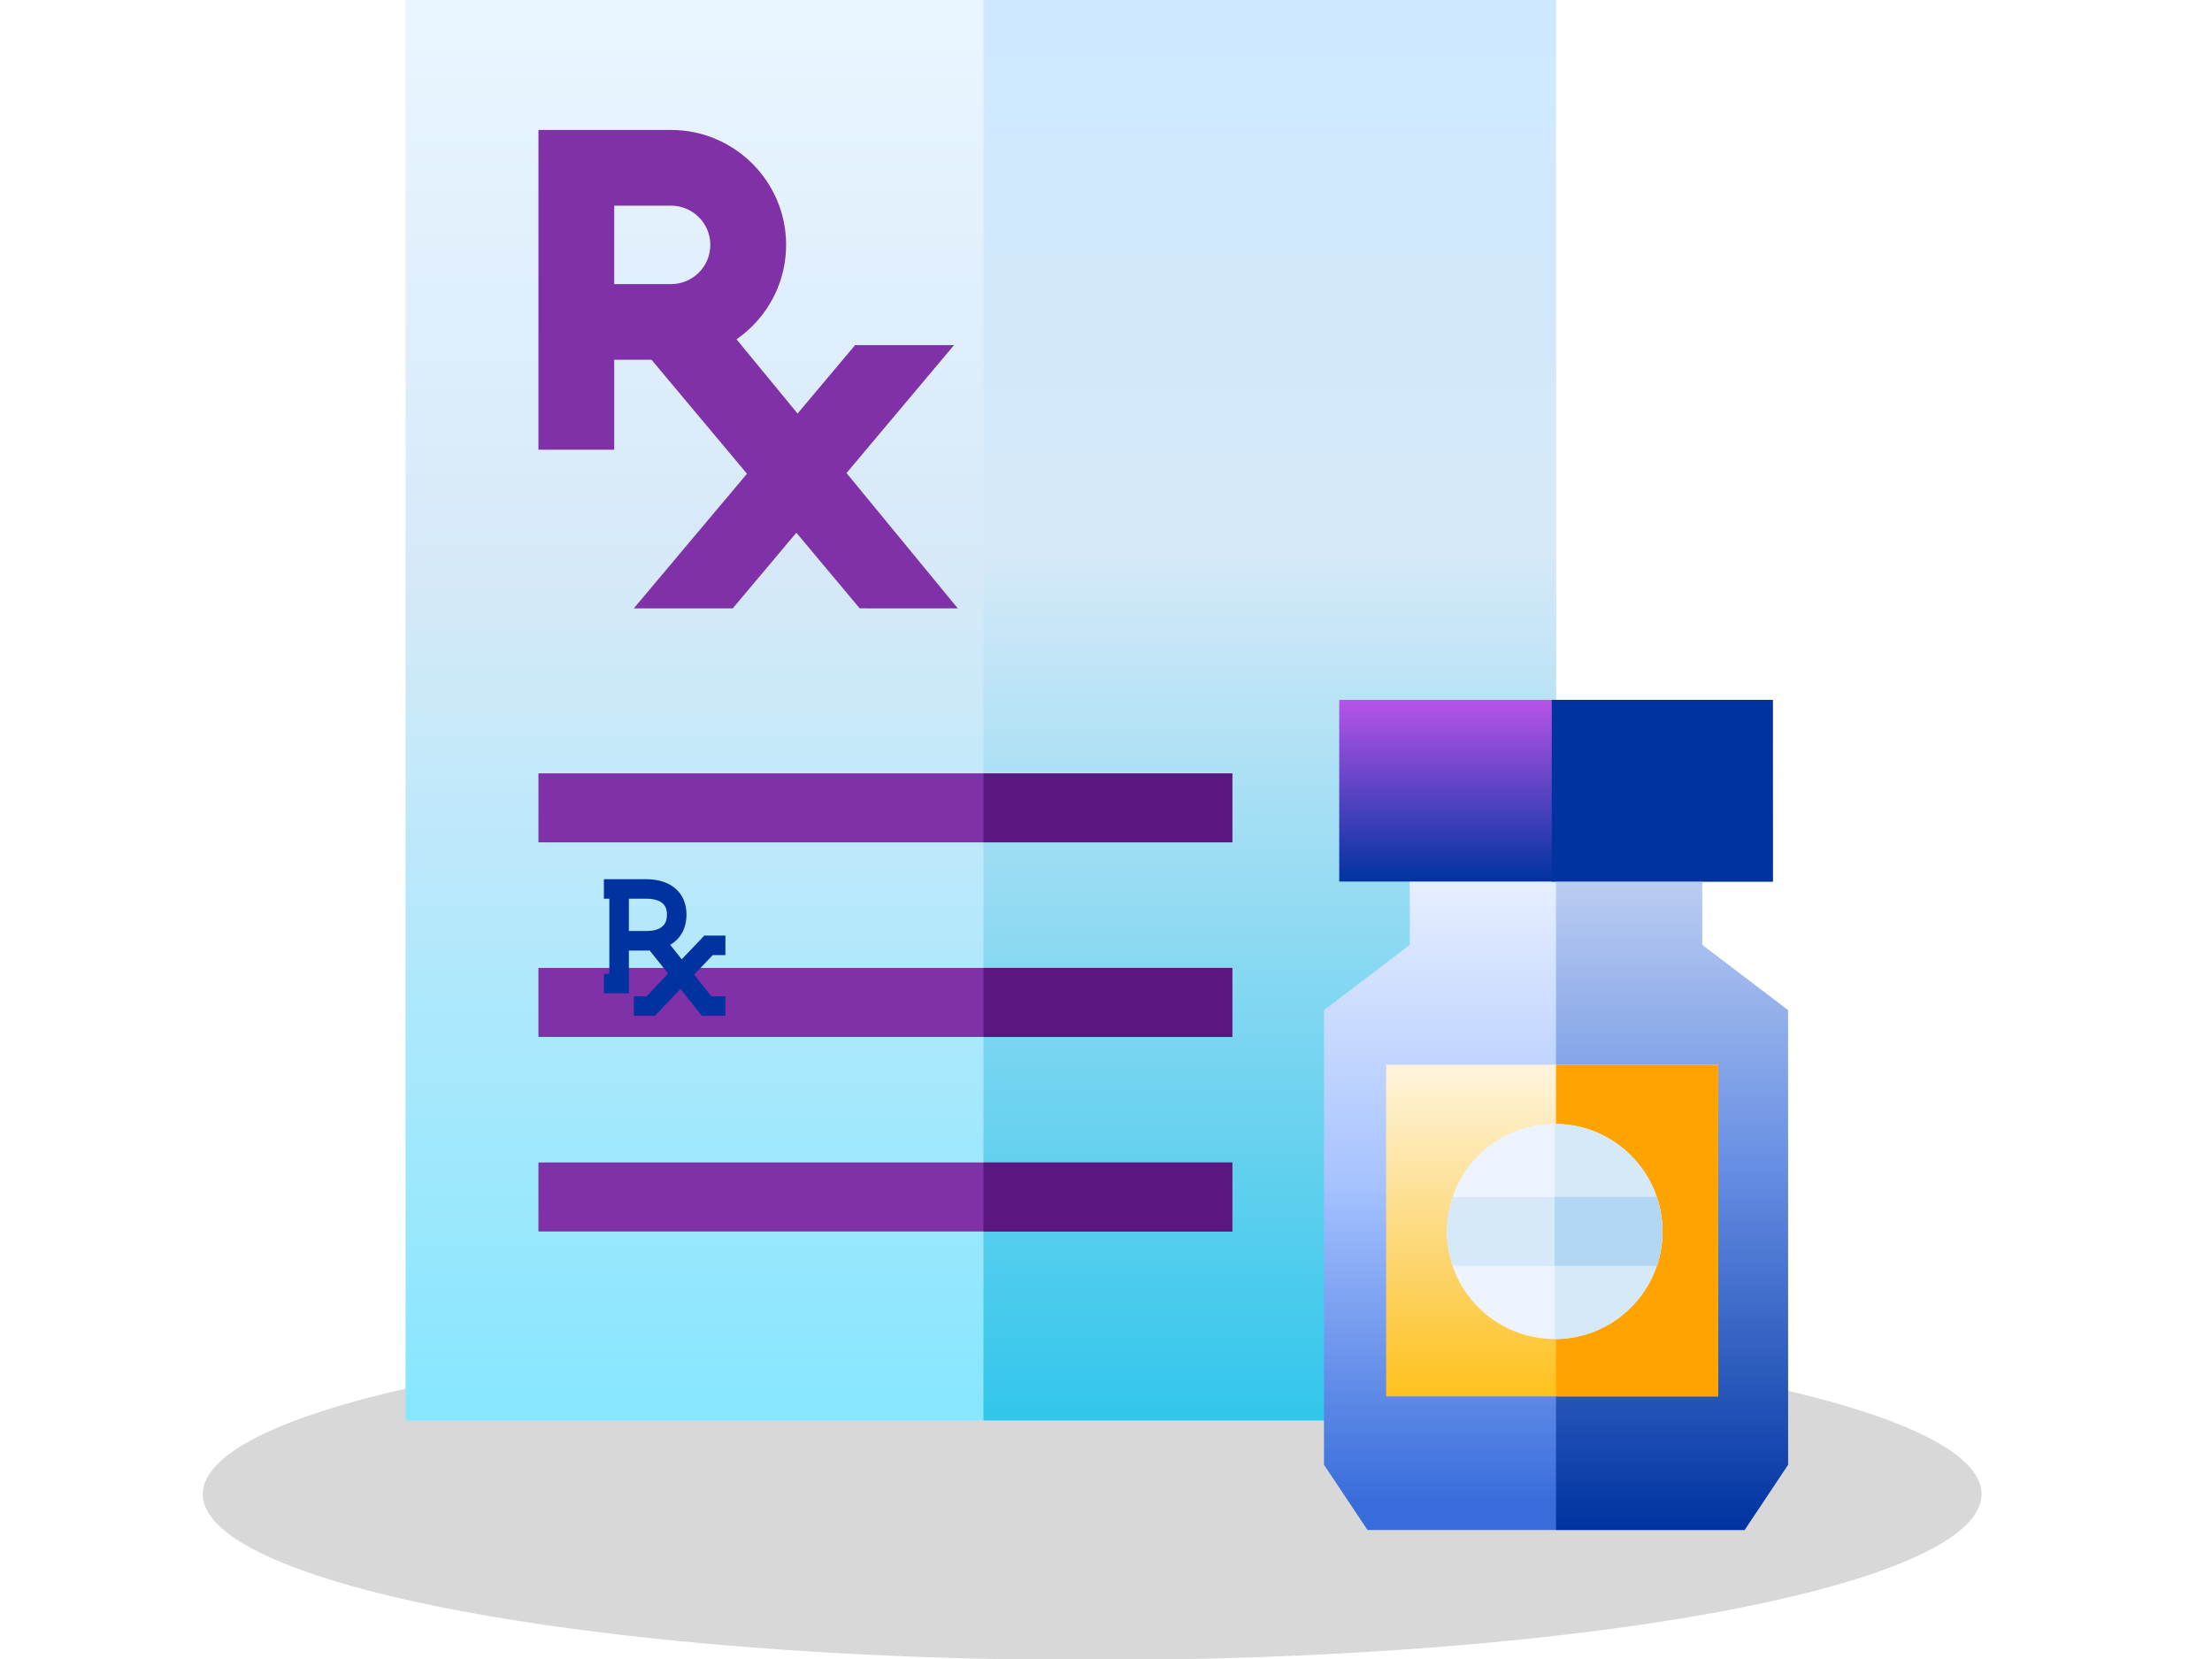
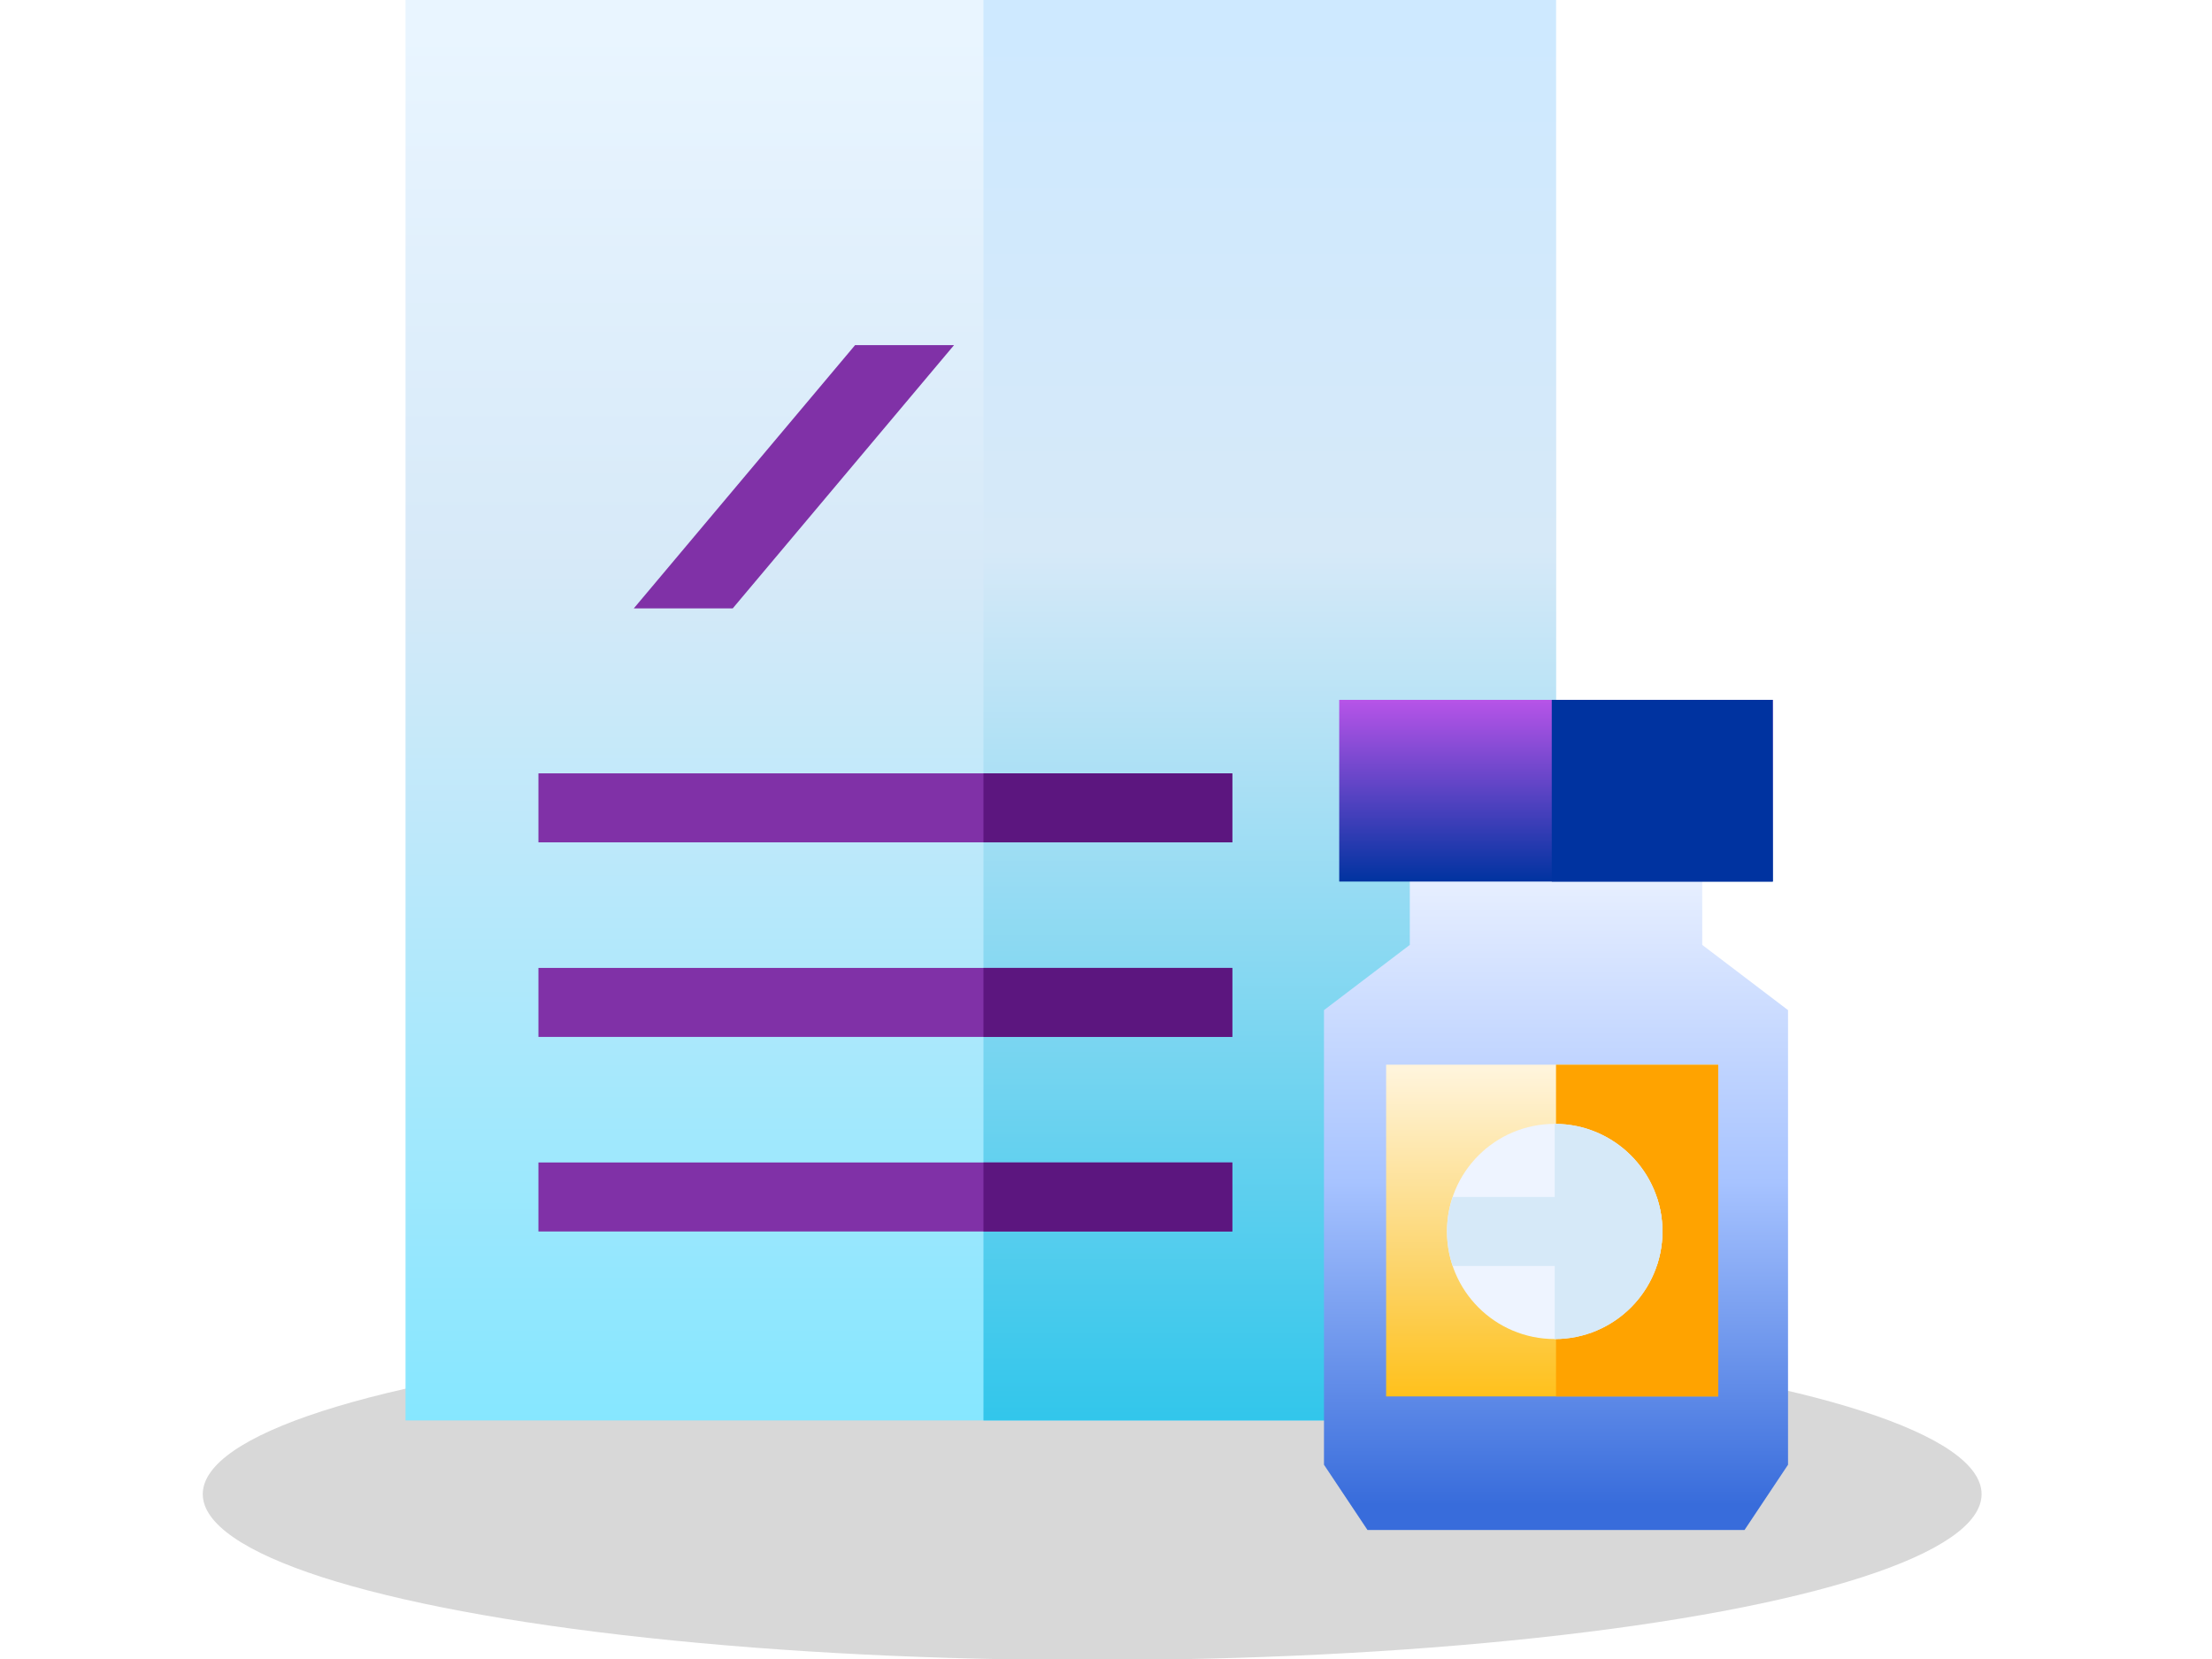
<svg xmlns="http://www.w3.org/2000/svg" xmlns:ns1="http://www.inkscape.org/namespaces/inkscape" xmlns:ns2="http://sodipodi.sourceforge.net/DTD/sodipodi-0.dtd" ns1:version="1.0 (4035a4fb49, 2020-05-01)" ns2:docname="icon_additional_resources_identifying_patients.svg" id="svg98" version="1.1" viewBox="0 0 120 90" height="90" width="120">
  <ns2:namedview ns1:current-layer="svg98" ns1:window-maximized="1" ns1:window-y="-8" ns1:window-x="-8" ns1:cy="71.809636" ns1:cx="0.42104551" ns1:zoom="4.6703297" showgrid="false" id="namedview100" ns1:window-height="1017" ns1:window-width="1920" ns1:pageshadow="2" ns1:pageopacity="0" guidetolerance="10" gridtolerance="10" objecttolerance="10" borderopacity="1" bordercolor="#666666" pagecolor="#ffffff" />
  <title id="title2">icon_additional_resources_identifying_patients</title>
  <defs id="defs44">
    <linearGradient gradientUnits="userSpaceOnUse" gradientTransform="scale(0.9,1.111)" id="linearGradient-1" y2="69.35" x2="46.898" y1="1.621" x1="46.898">
      <stop id="stop4" offset="0%" stop-color="#E9F5FF" />
      <stop id="stop6" offset="38.926%" stop-color="#D6E9F8" />
      <stop id="stop8" offset="100%" stop-color="#86E7FF" />
    </linearGradient>
    <linearGradient gradientUnits="userSpaceOnUse" gradientTransform="scale(0.635,1.575)" id="linearGradient-2" y2="48.923" x2="91.17" y1="0.814" x1="91.17">
      <stop id="stop11" offset="0%" stop-color="#CEE9FF" />
      <stop id="stop13" offset="37.705%" stop-color="#D6E9F8" />
      <stop id="stop15" offset="100%" stop-color="#32C6EB" />
    </linearGradient>
    <linearGradient gradientUnits="userSpaceOnUse" gradientTransform="scale(0.792,1.262)" id="linearGradient-3" y2="34.607" x2="15.887" y1="5.922" x1="15.887">
      <stop id="stop18" offset="0%" stop-color="#F0F5FF" />
      <stop id="stop20" offset="51.552%" stop-color="#A7C3FF" />
      <stop id="stop22" offset="100%" stop-color="#386CDB" />
    </linearGradient>
    <linearGradient gradientUnits="userSpaceOnUse" gradientTransform="scale(1.545,0.647)" id="linearGradient-4" y2="15.227" x2="8.148" y1="-1.0956051e-14" x1="8.148">
      <stop id="stop25" offset="0%" stop-color="#B754E8" />
      <stop id="stop27" offset="100%" stop-color="#0033A0" />
    </linearGradient>
    <linearGradient gradientUnits="userSpaceOnUse" gradientTransform="scale(0.56,1.785)" id="linearGradient-5" y2="25.229" x2="33.702" y1="3.487" x1="33.702">
      <stop id="stop30" offset="0%" stop-color="#CEDBF5" />
      <stop id="stop32" offset="49.295%" stop-color="#668EE3" />
      <stop id="stop34" offset="100%" stop-color="#0033A0" />
    </linearGradient>
    <linearGradient gradientUnits="userSpaceOnUse" gradientTransform="scale(1.001,0.999)" id="linearGradient-6" y2="37.811" x2="12.373" y1="20.104" x1="12.373">
      <stop id="stop37" offset="0%" stop-color="#FFF4DB" />
      <stop id="stop39" offset="63.289%" stop-color="#FCD366" />
      <stop id="stop41" offset="100%" stop-color="#FFC11C" />
    </linearGradient>
  </defs>
  <g ns1:label="Layer 1" id="layer1" ns1:groupmode="layer" />
  <rect style="display:inline;fill:#ffffff;fill-opacity:1;fill-rule:evenodd;stroke-width:1.13" id="rect41" width="120" height="90" x="0" y="0" />
  <g transform="translate(11,-0.943)" fill-rule="evenodd" fill="none" stroke-width="1" stroke="none" id="Symbols">
    <g transform="translate(-661,-132)" id="2021-Additional-Resources">
      <g transform="translate(0,1)" id="Group-6">
        <g transform="translate(208.831,118)" id="Group-16">
          <g transform="translate(452.169,13.943)" id="icon_additional_resources_identifying_patients">
            <ellipse ry="9" rx="48.25" cy="81.057" cx="48.25" fill="#d8d8d8" id="Oval" />
            <polygon style="fill:url(#linearGradient-1)" points="73.412,77.059 11,77.059 11,0 73.412,0 " fill-rule="nonzero" fill="url(#linearGradient-1)" id="Path" />
            <polygon style="fill:url(#linearGradient-2)" points="73.412,77.059 42.352,77.059 42.352,0 73.412,0 " fill-rule="nonzero" fill="url(#linearGradient-2)" id="polygon48" />
            <g fill-rule="nonzero" fill="#8031a7" transform="translate(18.21,7.05)" id="Group">
-               <path id="Shape" d="M 4.111,17.346 H 0 V 0 h 7.194 c 3.442,0 6.242,2.797 6.242,6.234 0,3.437 -2.8,6.234 -6.242,6.234 H 4.111 Z m 0,-8.983 H 7.194 c 1.175,0 2.131,-0.954 2.131,-2.128 0,-1.174 -0.956,-2.128 -2.131,-2.128 H 4.111 Z" />
-               <polygon points="8.929,9.148 22.751,25.956 17.429,25.953 4.465,10.473 " id="polygon51" />
              <polygon points="17.177,11.674 22.545,11.674 10.539,25.956 5.172,25.956 " id="polygon53" />
            </g>
            <g fill-rule="nonzero" transform="translate(60.825,37.967)" id="g76">
              <polygon style="fill:url(#linearGradient-3)" points="20.52,13.293 20.52,4.928 4.656,4.928 4.656,13.293 0,16.832 0,41.494 2.36,45.033 22.816,45.033 25.175,41.494 25.175,16.832 " fill="url(#linearGradient-3)" id="polygon56" />
              <polygon style="fill:url(#linearGradient-4)" points="24.349,9.857 0.827,9.857 0.827,-7.0922042e-15 24.349,-7.0922042e-15 " fill="url(#linearGradient-4)" id="polygon58" />
-               <polygon style="fill:url(#linearGradient-5)" points="22.816,45.033 25.175,41.494 25.175,16.832 20.52,13.293 20.52,4.928 12.588,4.928 12.588,45.033 " fill="url(#linearGradient-5)" id="polygon60" />
              <polygon style="fill:url(#linearGradient-6)" points="21.388,37.788 3.372,37.788 3.372,19.793 21.388,19.793 " fill="url(#linearGradient-6)" id="polygon62" />
              <polygon points="21.388,37.788 12.588,37.788 12.588,19.793 21.388,19.793 " fill="#ffa300" id="polygon64" />
              <ellipse ry="5.837" rx="5.844" cy="28.839" cx="12.517" fill="#eef4ff" id="ellipse66" />
              <path fill="#d6e9f8" id="path68" d="m 12.517,34.676 c 3.227,0 5.844,-2.613 5.844,-5.837 0,-3.223 -2.616,-5.837 -5.844,-5.837 z" />
              <path fill="#d6e9f8" id="path70" d="m 6.674,28.839 c 0,0.655 0.11,1.284 0.309,1.872 H 18.052 c 0.199,-0.588 0.309,-1.217 0.309,-1.872 0,-0.655 -0.11,-1.284 -0.309,-1.872 H 6.983 c -0.199,0.588 -0.309,1.216 -0.309,1.872 z" />
-               <path fill="#b2d7f3" id="path72" d="m 18.343,28.397 c -0.002,-0.025 -0.004,-0.049 -0.006,-0.074 -0.013,-0.146 -0.031,-0.291 -0.054,-0.434 -0.002,-0.009 -0.003,-0.018 -0.005,-0.027 -0.052,-0.306 -0.128,-0.605 -0.226,-0.893 h -5.535 v 3.743 h 5.535 c 0.098,-0.288 0.173,-0.587 0.226,-0.893 0.002,-0.009 0.003,-0.018 0.005,-0.027 0.024,-0.143 0.041,-0.288 0.054,-0.435 0.002,-0.024 0.004,-0.049 0.006,-0.074 0.011,-0.146 0.018,-0.293 0.018,-0.443 -2.5e-4,-0.149 -0.007,-0.297 -0.018,-0.443 z" />
              <polygon points="24.349,9.857 12.357,9.857 12.357,0 24.349,0 " fill="#0033a0" id="polygon74" />
            </g>
            <polygon points="55.851,45.697 18.21,45.697 18.21,41.954 55.851,41.954 " fill-rule="nonzero" fill="#8031a7" id="polygon78" />
            <polygon points="55.851,56.252 18.21,56.252 18.21,52.509 55.851,52.509 " fill-rule="nonzero" fill="#8031a7" id="polygon80" />
            <polygon points="55.851,66.807 18.21,66.807 18.21,63.064 55.851,63.064 " fill-rule="nonzero" fill="#8031a7" id="polygon82" />
            <polygon points="55.851,45.697 42.352,45.697 42.352,41.954 55.851,41.954 " fill-rule="nonzero" fill="#5c167f" id="polygon84" />
            <polygon points="55.851,56.252 42.352,56.252 42.352,52.509 55.851,52.509 " fill-rule="nonzero" fill="#5c167f" id="polygon86" />
            <polygon points="55.851,66.807 42.352,66.807 42.352,63.064 55.851,63.064 " fill-rule="nonzero" fill="#5c167f" id="polygon88" />
            <g fill-rule="nonzero" fill="#0033a0" transform="translate(21.761,47.695)" id="prescription-(1)">
-               <path id="path90" d="M 0,5.131 V 6.19 H 1.356 V 3.874 h 0.93 c 0.066,0 0.132,-0.002 0.196,-0.005 L 3.484,5.122 2.31,6.355 H 1.626 V 7.414 H 2.765 L 4.153,5.957 5.318,7.414 H 6.592 V 6.355 H 5.829 L 4.891,5.182 5.905,4.118 H 6.592 V 3.059 H 5.449 L 4.222,4.347 3.595,3.562 C 4.159,3.235 4.48,2.665 4.48,1.92 4.48,0.736 3.64,0 2.286,0 H 0.955 0.295 0 V 1.059 H 0.295 V 5.131 Z M 1.356,1.059 h 0.93 c 1.132,0 1.132,0.648 1.132,0.861 0,0.196 -7.08e-5,0.747 -0.788,0.87 -0.123,0.012 -0.23,0.021 -0.345,0.021 h -0.93 z" />
-             </g>
+               </g>
          </g>
        </g>
      </g>
    </g>
  </g>
</svg>